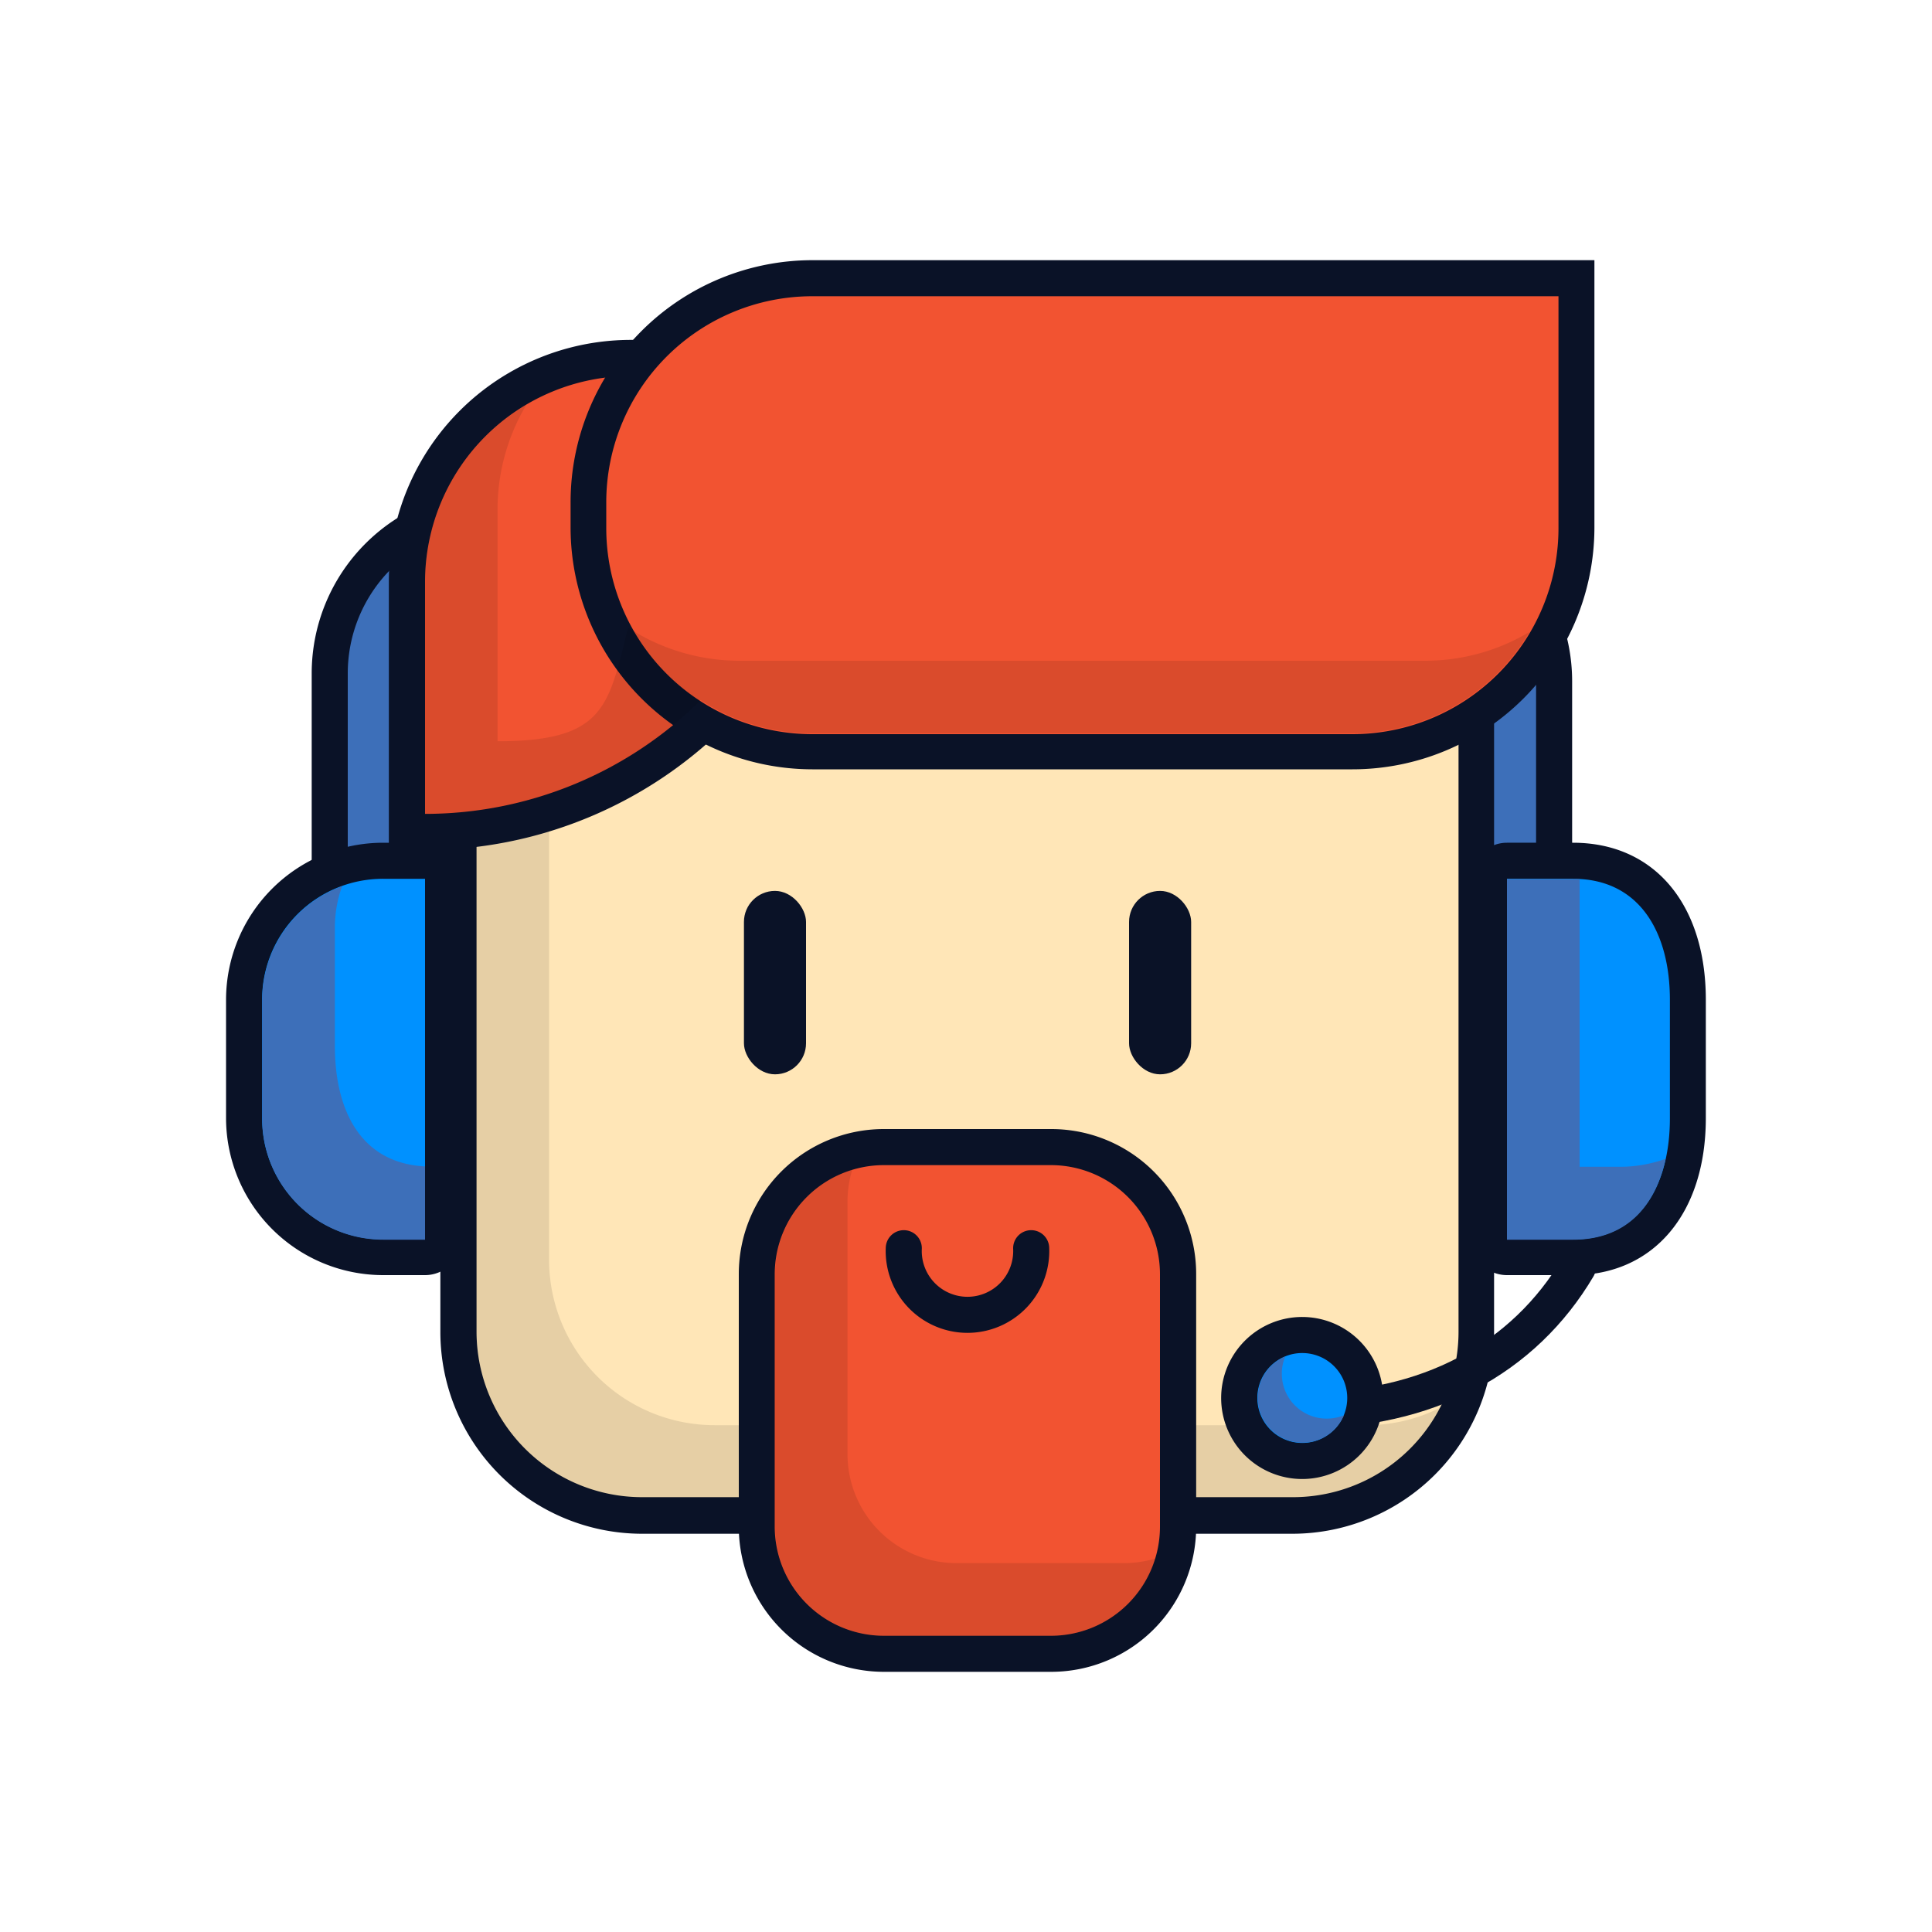
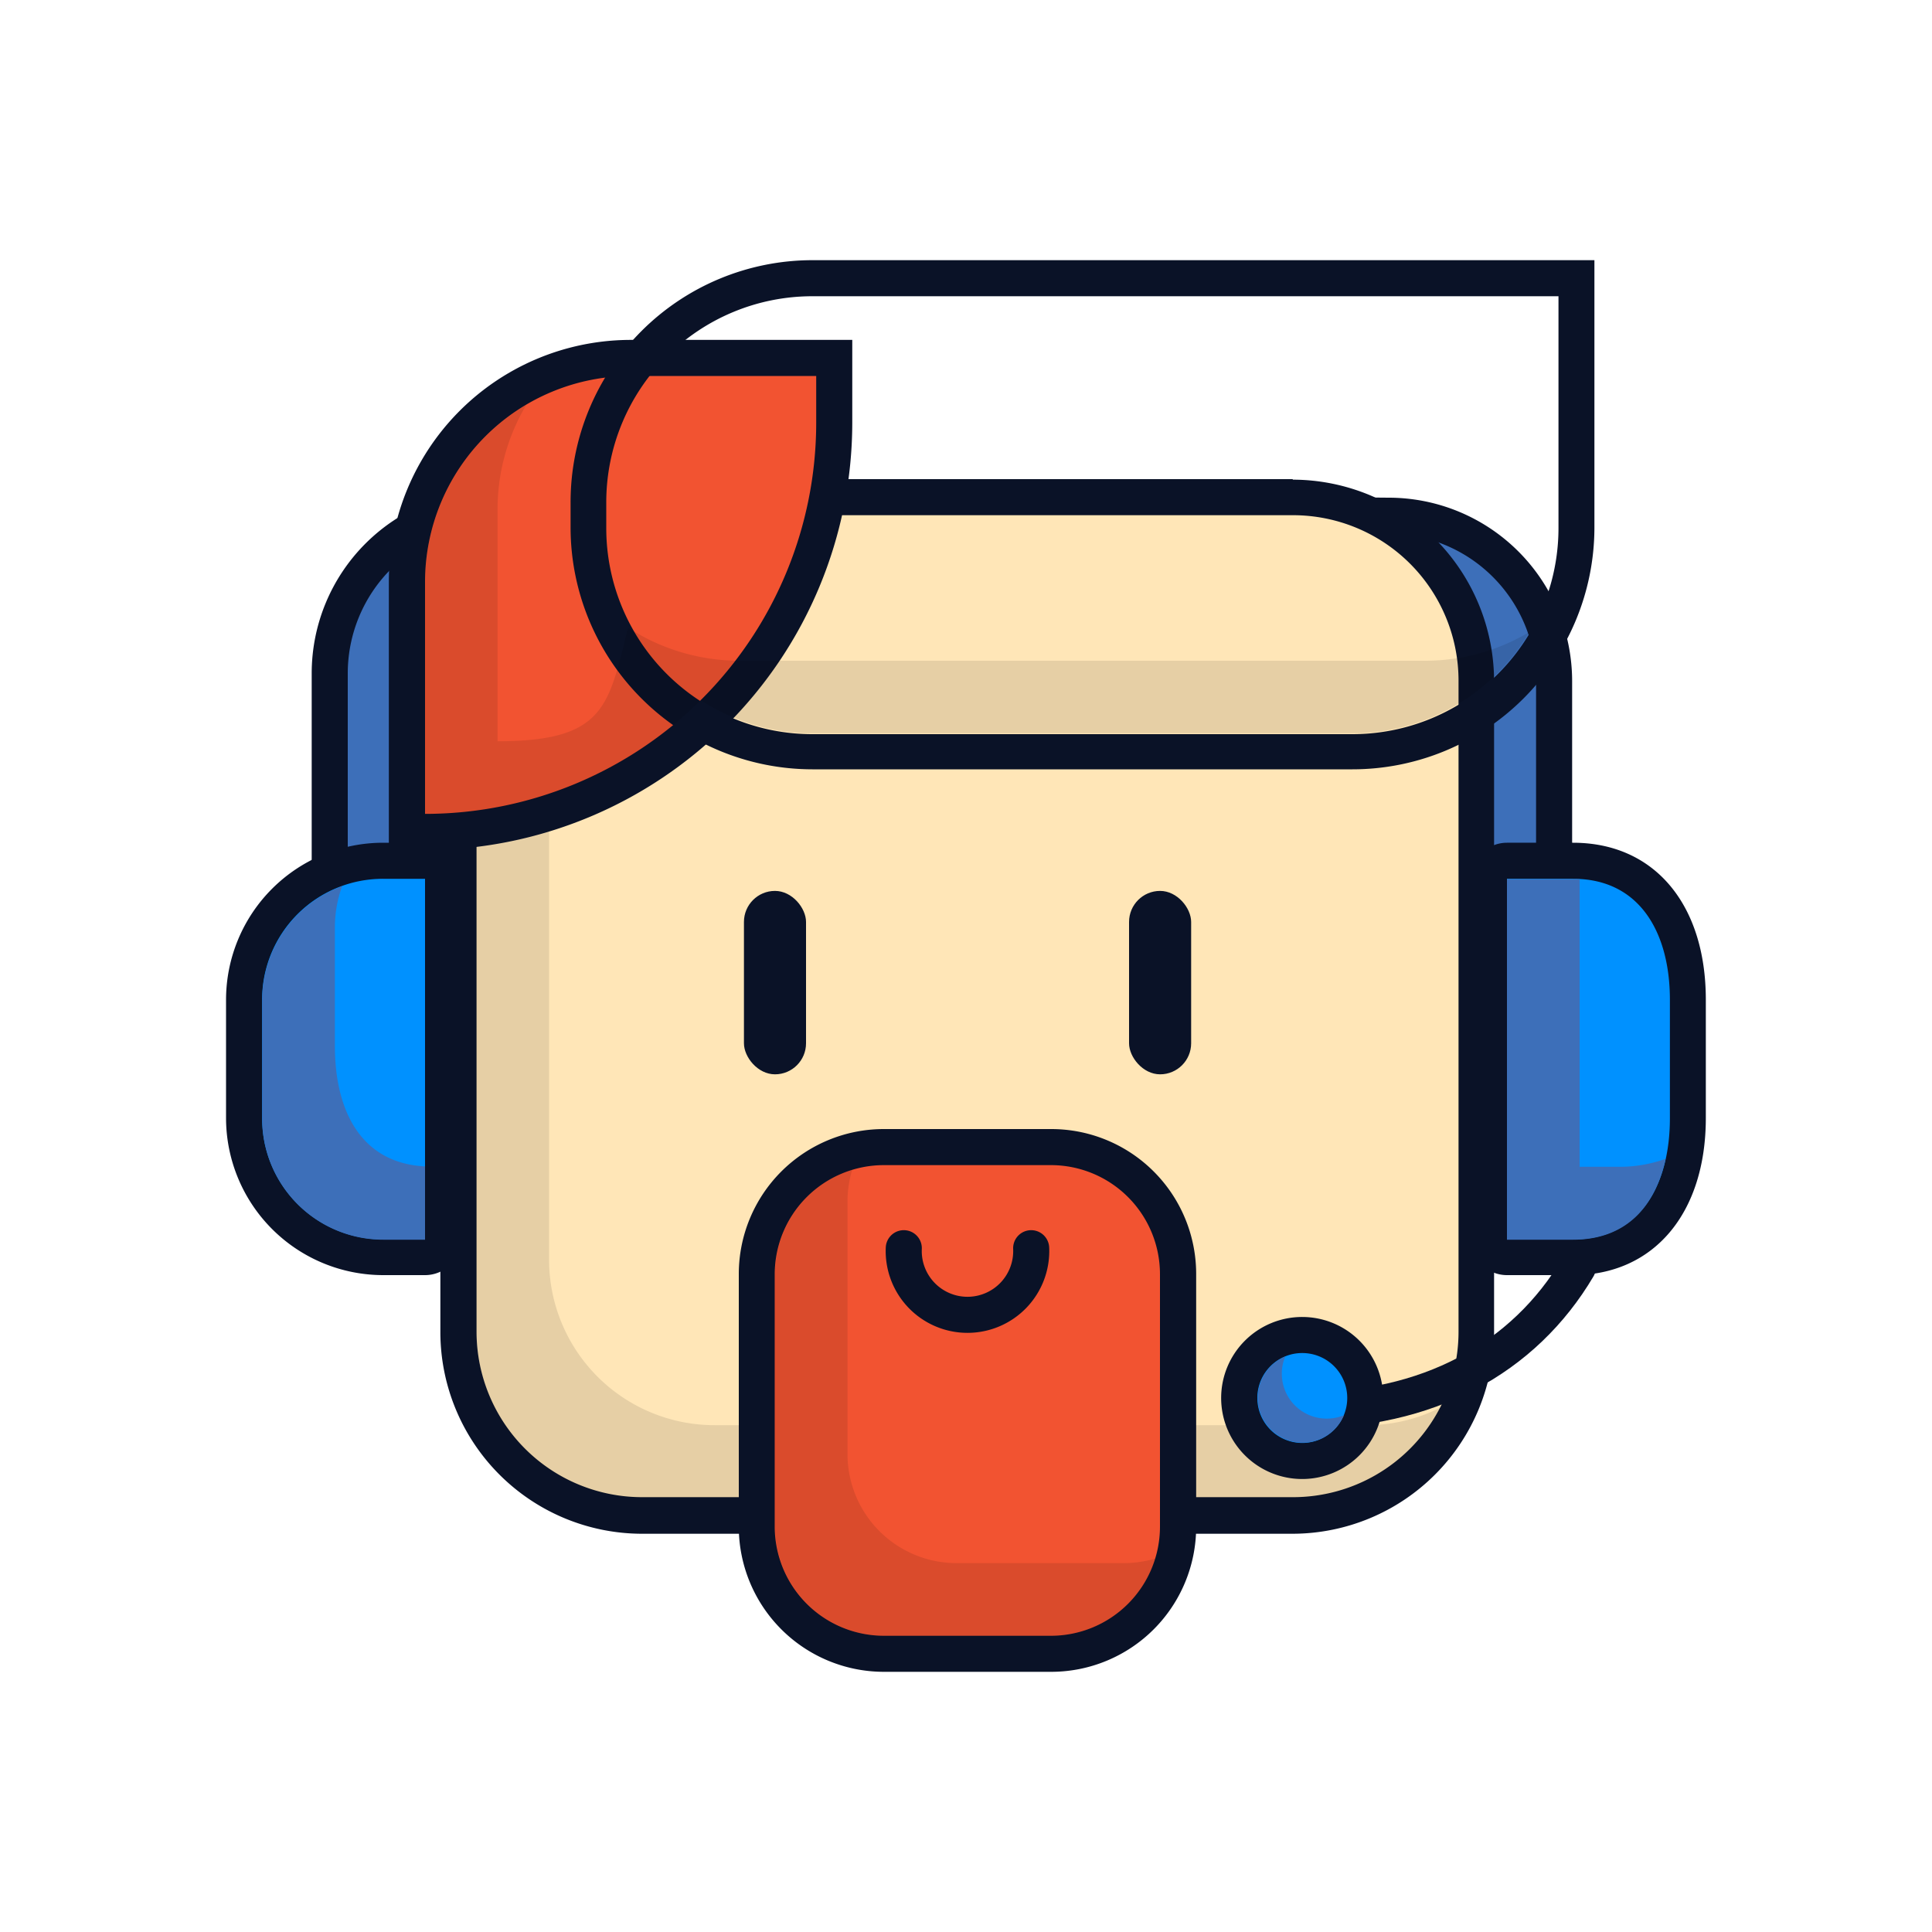
<svg xmlns="http://www.w3.org/2000/svg" version="1.1" id="Layer_1" x="0px" y="0px" viewBox="0 0 150 150" enable-background="new 0 0 150 150" xml:space="preserve">
  <g style="isolation: isolate">
    <g id="Layer_1" data-name="Layer 1">
      <g>
        <path d="M25.6,77.55V52.28A12.85,12.85,0,0,1,38.45,39.43l69.36.61a12.85,12.85,0,0,1,12.85,12.85v26" fill="#3d6fb9" stroke="#0a1227" stroke-linecap="round" stroke-miterlimit="10" stroke-width="2.8" />
        <g>
          <g>
            <rect x="35.59" y="38.64" width="79.04" height="79.04" rx="14.25" fill="#ffe6b7" />
            <path d="M100.39,40a12.85,12.85,0,0,1,12.85,12.85v50.54a12.85,12.85,0,0,1-12.85,12.85H49.84A12.85,12.85,0,0,1,37,103.43V52.89A12.85,12.85,0,0,1,49.84,40h50.55m0-2.8H49.84A15.67,15.67,0,0,0,34.19,52.89v50.54a15.67,15.67,0,0,0,15.65,15.65h50.55A15.67,15.67,0,0,0,116,103.43V52.89a15.67,15.67,0,0,0-15.65-15.65Z" fill="#0a1227" />
          </g>
          <path d="M106,110.65H55.48A12.85,12.85,0,0,1,42.63,97.8V47.25A12.77,12.77,0,0,1,44,41.44a12.85,12.85,0,0,0-7,11.45v50.54a12.85,12.85,0,0,0,12.85,12.85h50.55a12.82,12.82,0,0,0,11.44-7A12.71,12.71,0,0,1,106,110.65Z" opacity="0.1" style="mix-blend-mode: multiply" />
          <g>
            <rect x="87.66" y="69.17" width="4.82" height="14.24" rx="2.41" fill="#0a1227" />
            <rect x="57.76" y="69.17" width="4.82" height="14.24" rx="2.41" fill="#0a1227" />
          </g>
          <g>
            <g>
              <path d="M31.59,64.59V45.23A17.39,17.39,0,0,1,49,27.86H64.77v5A31.81,31.81,0,0,1,33,64.59Z" fill="#f25331" />
              <path d="M63.37,29.26v3.56A30.38,30.38,0,0,1,33,63.19v-18a16,16,0,0,1,16-16H63.37m2.8-2.8H49A18.79,18.79,0,0,0,30.19,45.22V66H33A33.21,33.21,0,0,0,66.17,32.82V26.46Z" fill="#0a1227" />
            </g>
            <g>
-               <path d="M63.07,58.33A17.38,17.38,0,0,1,45.7,41V39A17.39,17.39,0,0,1,63.07,21.6h59.32V41A17.38,17.38,0,0,1,105,58.33Z" fill="#f25331" />
              <path d="M121,23V41a16,16,0,0,1-16,16H63.07a16,16,0,0,1-16-16V39a16,16,0,0,1,16-16H121m2.8-2.8H63.07A18.79,18.79,0,0,0,44.3,39v2A18.79,18.79,0,0,0,63.07,59.73H105A18.79,18.79,0,0,0,123.79,41V20.2Z" fill="#0a1227" />
            </g>
          </g>
          <path d="M110.66,51.3H57.43a15.88,15.88,0,0,1-8.67-2.57C47.24,54.8,47,57.55,38.63,57.55v-18a15.86,15.86,0,0,1,2.23-8.11A16,16,0,0,0,33,45.22v18A30.25,30.25,0,0,0,54.4,54.36a15.88,15.88,0,0,0,8.67,2.57H105a15.93,15.93,0,0,0,13.74-7.86A15.8,15.8,0,0,1,110.66,51.3Z" opacity="0.1" style="mix-blend-mode: multiply" />
          <g>
            <rect x="58.76" y="89.06" width="32.7" height="39.34" rx="9.85" fill="#f25331" />
            <path d="M81.61,90.46a8.47,8.47,0,0,1,8.45,8.45v19.64A8.47,8.47,0,0,1,81.61,127h-13a8.48,8.48,0,0,1-8.46-8.45V98.91a8.48,8.48,0,0,1,8.46-8.45h13m0-2.8h-13A11.26,11.26,0,0,0,57.36,98.91v19.64A11.27,11.27,0,0,0,68.62,129.8h13a11.26,11.26,0,0,0,11.25-11.25V98.91A11.25,11.25,0,0,0,81.61,87.66Z" fill="#0a1227" />
          </g>
          <path d="M87.25,121.36h-13a8.47,8.47,0,0,1-8.45-8.45V93.27a8.31,8.31,0,0,1,.37-2.45,8.49,8.49,0,0,0-6,8.09v19.64A8.48,8.48,0,0,0,68.62,127h13a8.49,8.49,0,0,0,8.09-6A8.64,8.64,0,0,1,87.25,121.36Z" opacity="0.1" style="mix-blend-mode: multiply" />
          <path d="M80.06,96.91a4.95,4.95,0,1,1-9.89,0" fill="none" stroke="#0a1227" stroke-linecap="round" stroke-miterlimit="10" stroke-width="2.8" />
        </g>
        <g>
          <g>
            <path d="M117,97.63a1.4,1.4,0,0,1-1.4-1.4v-28a1.4,1.4,0,0,1,1.4-1.41h5.13c5.5,0,8.91,4.14,8.91,10.8v9.21c0,6.66-3.41,10.8-8.91,10.8Z" fill="#0091ff" />
            <path d="M122.14,68.23c5.18,0,7.51,4.2,7.51,9.39v9.21c0,5.19-2.33,9.4-7.51,9.4H117v-28h5.13m0-2.8H117a2.8,2.8,0,0,0-2.8,2.8v28A2.8,2.8,0,0,0,117,99h5.13c6.26,0,10.31-4.79,10.31-12.2V77.62c0-7.41-4-12.19-10.31-12.19Z" fill="#0a1227" />
          </g>
          <path d="M125.89,90.59h-3.25V68.25c-.17,0-.33,0-.5,0H117v28h5.13c4.06,0,6.36-2.49,7.19-6.28A10.55,10.55,0,0,1,125.89,90.59Z" fill="#3d6fb9" />
        </g>
        <g>
          <g>
            <path d="M29.74,97.63A10.81,10.81,0,0,1,19,86.83V77.62a10.81,10.81,0,0,1,10.79-10.8H33a1.4,1.4,0,0,1,1.4,1.41v28a1.4,1.4,0,0,1-1.4,1.4Z" fill="#0091ff" />
            <path d="M33,68.23v28H29.74a9.39,9.39,0,0,1-9.39-9.4V77.62a9.38,9.38,0,0,1,9.39-9.39H33m0-2.8H29.74A12.2,12.2,0,0,0,17.55,77.62v9.21A12.21,12.21,0,0,0,29.74,99H33a2.8,2.8,0,0,0,2.8-2.8v-28a2.8,2.8,0,0,0-2.8-2.8Z" fill="#0a1227" />
          </g>
          <path d="M26,81.2V72a9.38,9.38,0,0,1,.56-3.19,9.4,9.4,0,0,0-6.2,8.83v9.21a9.39,9.39,0,0,0,9.39,9.4H33V90.56C28,90.3,26,86.21,26,81.2Z" fill="#3d6fb9" />
        </g>
        <g>
          <path d="M122.51,98.39c-4.18,7.08-11.7,11.21-21.4,11.09" fill="none" stroke="#0a1227" stroke-linecap="round" stroke-miterlimit="10" stroke-width="2.8" />
          <g>
            <g>
              <path d="M101.11,113.42a4.89,4.89,0,1,1,4.88-4.88A4.89,4.89,0,0,1,101.11,113.42Z" fill="#0091ff" />
              <path d="M101.11,105.05a3.49,3.49,0,1,1-3.49,3.49,3.48,3.48,0,0,1,3.49-3.49m0-2.8a6.29,6.29,0,1,0,6.28,6.29,6.29,6.29,0,0,0-6.28-6.29Z" fill="#0a1227" />
            </g>
            <path d="M103,110.14a3.48,3.48,0,0,1-3.48-3.48,3.31,3.31,0,0,1,.27-1.34,3.48,3.48,0,1,0,4.55,4.56A3.48,3.48,0,0,1,103,110.14Z" fill="#3d6fb9" />
          </g>
        </g>
      </g>
    </g>
  </g>
</svg>